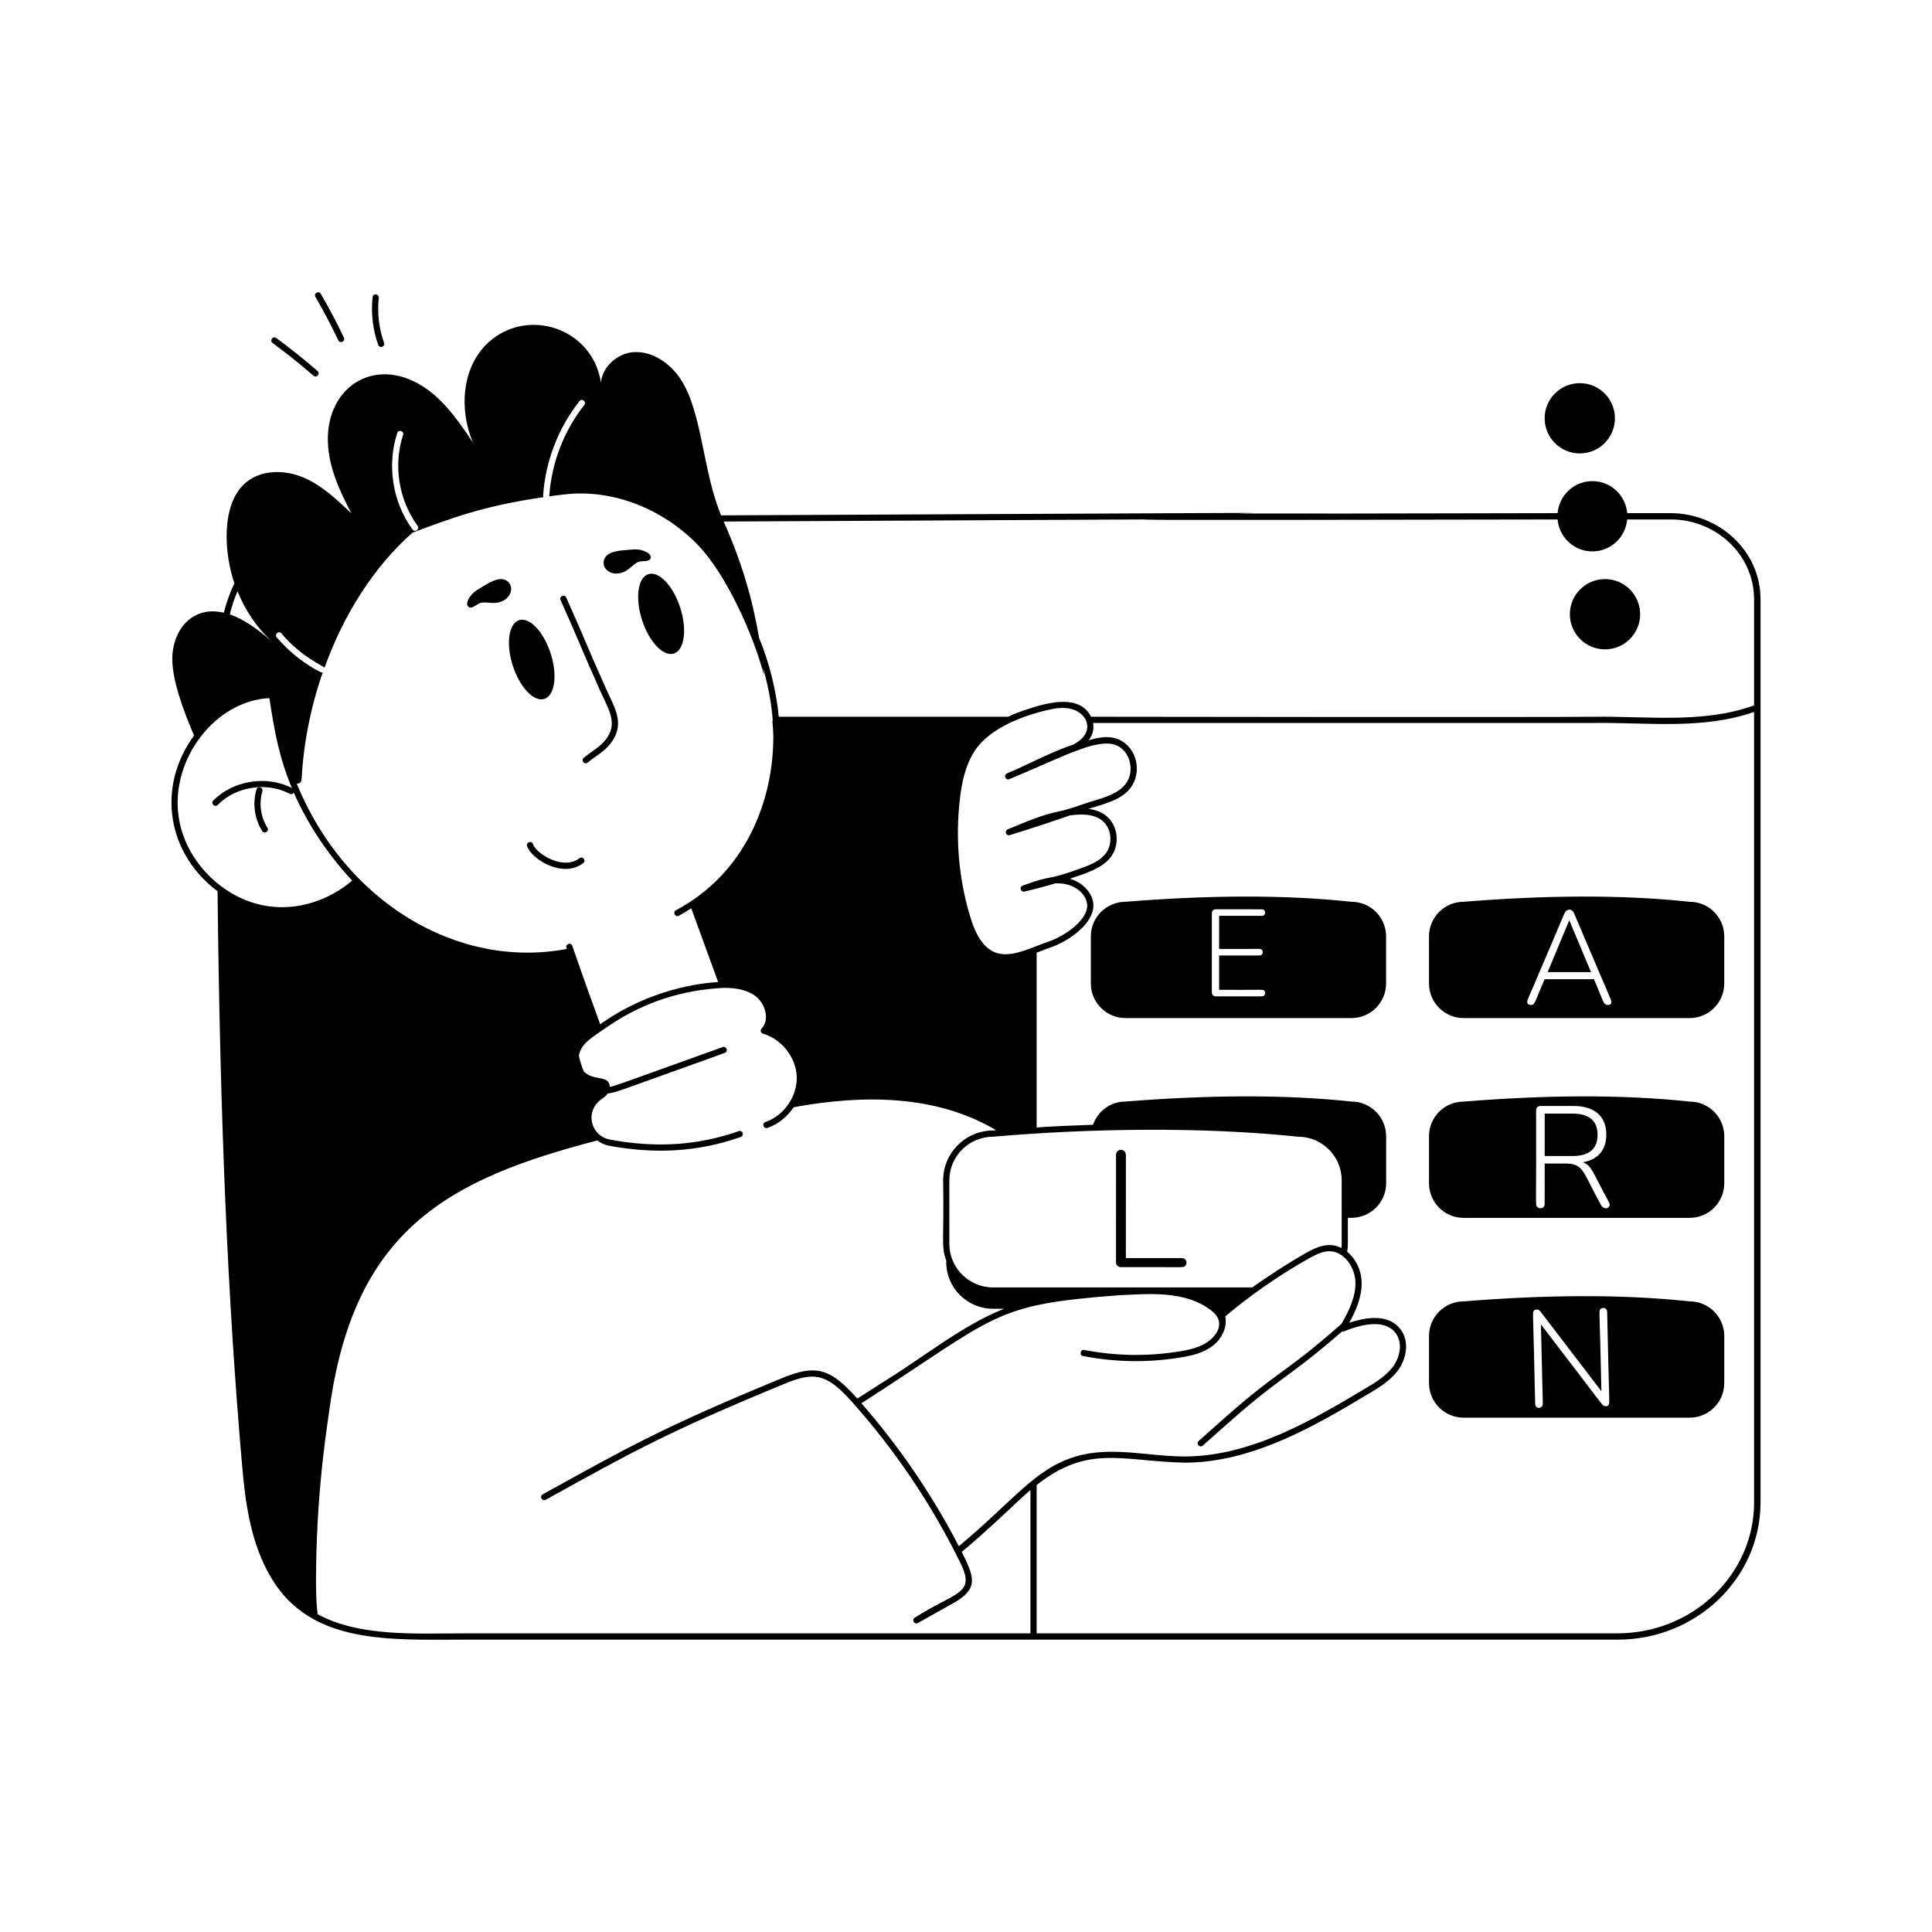
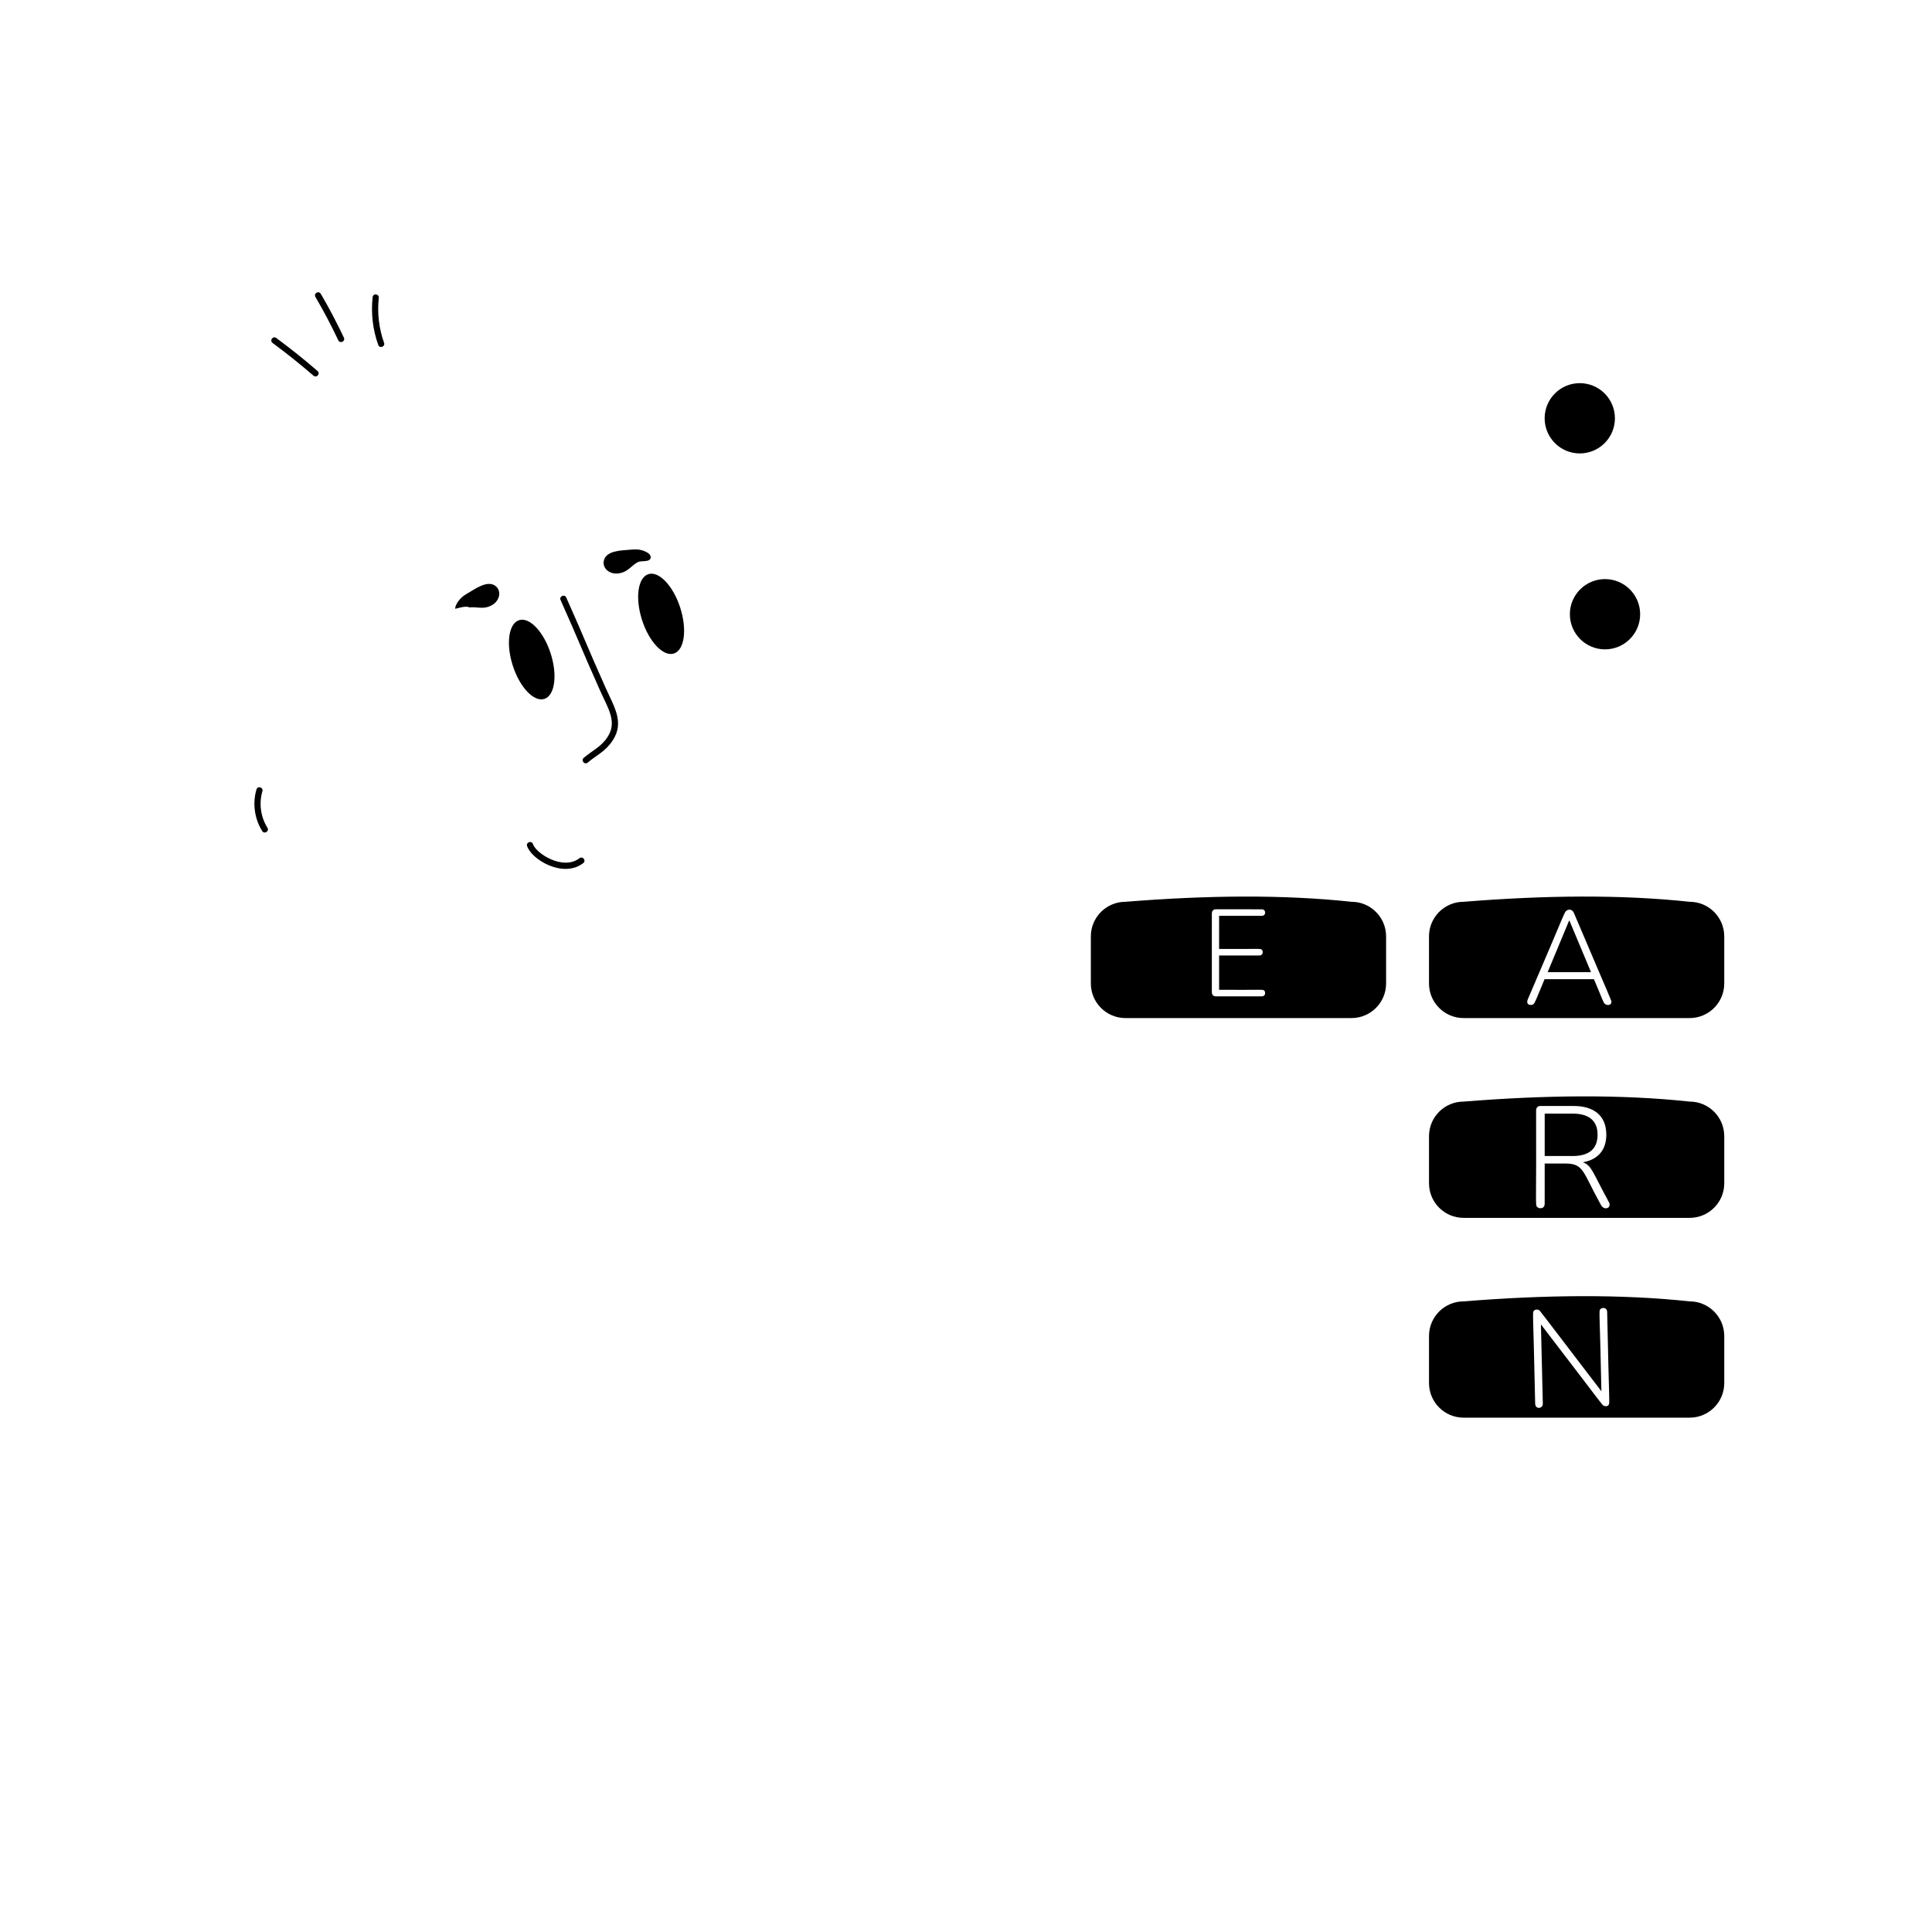
<svg xmlns="http://www.w3.org/2000/svg" enable-background="new 0 0 156 156" viewBox="0 0 156 156">
-   <path d="M17.566,71.962c0.206,18.608,0.814,32.87,1.97,46.224   c0.254,2.992,0.669,6.423,2.394,9.266c3.202,5.364,9.646,4.942,15.565,4.942   c40.617,0,52.796,0,93.13,0c6.357,0,11.53-4.971,11.53-11.08   c0-17.824,0-59.158,0-72.92c0-3.973-3.421-6.96-7.26-6.96h-3.504   c-0.129-1.447-1.331-2.585-2.812-2.585c-1.481,0-2.683,1.138-2.812,2.585   c-60.681,0.14,17.209-0.224-67.54,0.178c-1.487-3.538-1.517-8.305-3.252-10.968   c-0.84-1.29-2.28-2.31-3.82-2.21c-1.3,0.08-2.53,1.2-2.63,2.45   c-0.708-4.445-5.959-6.079-9.07-3.25c-2.16,1.95-2.41,5.39-1.28,8.08   c-1.06-1.57-2.14-3.16-3.67-4.27c-4.009-2.882-8.188-0.345-8.03,4.27   c0.07,2.03,0.95,3.94,1.9,5.74c-1.19-1.13-2.42-2.3-3.93-2.92   c-1.52-0.63-3.42-0.61-4.65,0.48c-1.956,1.721-1.708,5.637-0.867,8.093   c-0.374,0.76-0.65,1.553-0.856,2.368c-2.363-0.564-3.954,1.113-4.147,3.339   c-0.152,1.925,0.951,4.71,1.741,6.574C12.611,63.586,13.506,68.924,17.566,71.962   z M84.965,57.251c2.095-0.424,3.018,0.78,2.797,1.693   c-0.127,0.527-0.575,0.899-1.131,1.197c-1.661,0.524-3.868,1.711-5.323,2.309   c-0.306,0.126-0.114,0.59,0.19,0.463c4.611-1.904,7.546-3.637,9.007-2.526   c0.724,0.55,0.993,1.662,0.612,2.53c-0.568,1.297-2.437,1.576-3.711,2.033   c-2.766,0.994-1.584,0.144-6.039,2.013c-0.284,0.117-0.143,0.557,0.17,0.47   c1.709-0.529,3.31-1.054,4.858-1.594c1.181-0.17,2.246-0.06,2.841,0.656   c0.538,0.646,0.57,1.69,0.074,2.379c-0.446,0.619-1.206,0.936-1.946,1.207   c-3.088,1.13-2.236,0.478-4.791,1.431c-0.293,0.109-0.156,0.552,0.144,0.478   c0.83-0.192,1.659-0.414,2.483-0.661c1.721-0.092,2.717,1.079,2.574,1.977   c-0.189,1.192-1.943,2.321-3.069,2.709c-1.976,0.679-3.887,1.852-5.307,0.176   c-0.556-0.655-0.856-1.498-1.099-2.312c-0.89-2.989-1.163-6.235-0.79-9.388   c0.137-1.158,0.397-2.645,1.197-3.866C79.936,58.75,82.77,57.696,84.965,57.251z    M141.634,121.314c0,5.828-4.948,10.57-11.03,10.57H83.705v-11.977   c4.207-3.314,6.882-1.903,12.011-1.803c5.494-0.021,10.603-3.066,14.706-5.514   c0.872-0.515,1.861-1.097,2.518-2.023c0.601-0.86,0.902-2.24,0.144-3.234   c-0.764-1.005-2.187-1.183-4.14-0.523c0.565-1.026,1.036-2.12,1-3.301   c-0.022-0.947-0.478-1.884-1.169-2.437c0.101-0.546,0.041-0.766,0.059-2.738   h0.29c1.54,0,2.8-1.25,2.8-2.79v-3.8c0-1.54-1.26-2.8-2.8-2.8   c-5.56-0.59-11.7-0.52-18.25,0c-1.216,0-2.243,0.789-2.617,1.877   c-1.519,0.048-3.031,0.114-4.553,0.216V76.923   c0.528-0.202,0.832-0.322,1.164-0.436h0   c1.277-0.439,3.177-1.693,3.401-3.104c0.179-1.128-0.82-2.127-1.884-2.43   c1.243-0.415,2.649-0.84,3.332-1.786c0.634-0.879,0.594-2.165-0.094-2.992   c-0.428-0.514-1.032-0.773-1.729-0.861c1.397-0.447,3.067-0.79,3.683-2.195   c0.477-1.089,0.147-2.435-0.768-3.13c-0.91-0.69-1.951-0.49-2.908-0.216   c0.318-0.407,0.454-0.878,0.359-1.398c0.102,0,40.416,0.001,40.517,0   c4.25-0.051,8.719,0.558,12.856-0.89V121.314z M69.554,113.308   c11.095-7.129,10.513-7.954,20.849-8.727c2.16-0.084,5.313-0.45,7.464,1.287   c1.049,0.849,0.48,1.84-0.237,2.396c-0.666,0.517-1.535,0.715-2.375,0.852   c-2.564,0.42-5.155,0.38-7.704-0.111c-0.309-0.08-0.431,0.427-0.095,0.49   c2.607,0.504,5.246,0.543,7.878,0.115c0.905-0.147,1.847-0.365,2.602-0.951   c0.647-0.501,1.19-1.429,1.001-2.368c2.044-1.726,4.349-3.328,6.748-4.679   c0.933-0.518,1.77-0.879,2.673-0.235c0.003,0.003,0.067,0.051,0.071,0.053   c0.598,0.472,0.997,1.292,1.015,2.092c0.035,1.187-0.516,2.314-1.126,3.375   c-5.066,4.446-4.844,3.468-10.236,8.304c-0.431,0.386-0.86,0.771-1.293,1.151   c-0.252,0.221,0.086,0.591,0.33,0.375c0.434-0.381,0.865-0.768,1.297-1.154   c5.209-4.669,5.177-3.927,9.935-8.049c0.043,0.006,0.086,0.007,0.128-0.01   c1.434-0.583,3.328-1.036,4.207,0.12c0.606,0.795,0.344,1.929-0.155,2.645   c-0.594,0.837-1.534,1.391-2.364,1.88c-4.053,2.417-9.096,5.425-14.453,5.444   c-2.921,0.014-5.966-0.86-8.85,0.001c-3.297,0.979-5.008,3.554-9.442,7.246   C75.272,120.703,72.631,116.829,69.554,113.308z M104.805,91.783   c1.946,0,3.53,1.579,3.53,3.521c-0.005,5.696,0.011,5.199-0.015,5.467   c-1.025-0.511-1.926-0.122-2.877,0.405c-1.51,0.851-3.448,2.139-4.329,2.778   H80.185c-1.947,0-3.53-1.579-3.53-3.521v-5.13   c0-1.941,1.583-3.521,3.552-3.521C87.985,91.108,97.072,90.967,104.805,91.783z    M60.959,80.397c0.82,0.587,1.23,1.927,0.534,2.654   c-0.13,0.137-0.067,0.363,0.113,0.413c1.509,0.429,2.683,1.933,2.729,3.497   c0.039,1.51-0.985,3.109-2.531,3.637c-0.317,0.106-0.146,0.584,0.161,0.473   c0.85-0.29,1.594-0.884,2.12-1.668c5.568-1.027,11.526-1.026,16.35,1.861   c-0.084,0.007-0.174,0.013-0.25,0.02c-2.222,0-4.03,1.804-4.03,4.021   c0.08,4.983-0.18,5.284,0.25,6.479v0.122c0,2.08,1.69,3.77,3.78,3.77   h0.894c-2.313,0.916-4.523,2.415-6.665,3.876   c-2.45,1.671-1.647,1.098-5.19,3.377c-2.233-2.516-3.402-2.755-6.11-1.64   c-9.642,3.973-12.442,5.589-19.29,9.37c-0.292,0.16-0.046,0.599,0.24,0.438   c6.814-3.761,9.622-5.385,19.24-9.345c2.33-0.964,3.362-0.93,5.396,1.337   c3.542,3.95,6.522,8.367,8.857,13.128c1.241,2.527-0.369,2.28-3.688,4.398   c-0.288,0.161-0.045,0.597,0.244,0.436l2.92-1.638   c2.015-1.135,1.626-2.123,0.622-4.103c2.33-1.933,4.51-4.12,5.549-4.998   v11.574H37.475c-3.887,0-8.442,0.297-11.828-1.545   c-0.145-1.201-0.141-2.464-0.122-3.762c0.086-6.954,1.01-12.155,1.116-13.052   c2.038-14.332,9.66-18.332,21.585-21.441c0.267,0.198,0.57,0.348,0.903,0.417   c3.638,0.68,7.161,0.553,10.689-0.701c0.313-0.11,0.142-0.584-0.167-0.471   c-3.266,1.159-6.677,1.383-10.426,0.681c-1.537-0.315-2.06-2.289-0.61-3.296   c0.226-0.157,0.326-0.232,0.461-0.427c0.721-0.082,0.5-0.069,9.446-3.271   c0.309-0.111,0.146-0.58-0.169-0.471c-8.609,3.079-8.545,3.1-9.114,3.212   c-0.03-0.988-1.252-0.424-2.09-1.229c-0.179-0.4-0.307-0.844-0.405-1.267   c0.128-1.029,1.233-1.598,2.114-2.224c2.615-1.862,5.69-2.978,8.897-3.226   C57.856,79.817,59.724,79.52,60.959,80.397z M125.767,41.944   c0.132,1.444,1.333,2.58,2.811,2.58c1.479,0,2.679-1.135,2.811-2.58h3.534   c3.632,0,6.71,2.837,6.71,6.44v8.572c-4.062,1.48-8.581,0.867-12.863,0.918   c-4.195,0.053-40.56,0-40.674,0c-0.897-1.798-3.334-1.217-5.222-0.58   c-0.485,0.161-0.984,0.347-1.48,0.58H62.879   c-0.165-1.879-0.707-4.251-1.588-6.375c-0.526-3.081-1.368-6.042-2.857-9.388   C136.009,41.736,51.55,42.091,125.767,41.944z M43.885,40.144   c-0.02-0.04-0.03-0.08-0.03-0.13c0.18-2.75,1.22-5.46,2.93-7.62   c0.225-0.275,0.594,0.061,0.39,0.31c-1.64,2.08-2.65,4.69-2.82,7.34   c0,0.01,0,0.02-0.01,0.03c0.46-0.06,0.93-0.12,1.4-0.17   c3.74-0.38,7.67,1.13,10.52,4.01c2.378,2.405,4.611,7.449,5.43,10.64   c-0.018-0.206-0.057-0.409-0.078-0.615c0.397,1.394,0.68,2.829,0.783,4.275   H62.365c0,0.101,0.053,0.395,0.078,1.237c0.008,5.257-2.273,11.073-7.863,14.047   c-0.291,0.154-0.06,0.596,0.234,0.441c0.349-0.186,0.678-0.389,1.003-0.596   c0.033,0.101,1.915,5.259,2.169,5.947c-0.235,0.049-4.874,0.112-9.525,3.416   c-0.753-2.11-1.219-3.334-2.25-6.333c-0.109-0.317-0.58-0.147-0.473,0.162   c0.011,0.032,0.021,0.06,0.032,0.092c-0.004,0-0.007-0.003-0.01-0.002   c-8.883,1.672-17.931-3.869-21.803-13.355c0.208,0.022,0.381-0.078,0.398-0.366   c0.15-2.87,0.73-5.82,1.71-8.62c-0.039,0.039-0.131,0.014-0.18-0.01   c-1.258-0.636-2.493-1.588-3.54-2.81c-0.204-0.226,0.148-0.578,0.38-0.32   c1.577,1.894,3.416,2.642,3.48,2.77c1.52-4.23,3.94-8.12,7.11-10.91   h0.01C36.288,41.901,38.961,40.853,43.885,40.144z M32.075,34.964   c0.099-0.321,0.587-0.144,0.47,0.16c-0.8,2.45-0.35,5.26,1.18,7.34   c0.181,0.25-0.187,0.568-0.41,0.3C31.695,40.554,31.225,37.564,32.075,34.964z    M19.177,47.742c0.666,1.632,1.554,2.878,2.614,3.906   c-0,0.003-0,0.006-0.001,0.009c-0.94-0.809-2.071-1.646-3.236-2.052   C18.714,48.967,18.914,48.343,19.177,47.742z M21.753,56.37   c0.4,2.656,0.786,4.799,1.813,7.257c-2.03-1.042-4.743-0.617-6.343,1.015   c-0.231,0.235,0.123,0.586,0.357,0.35c1.467-1.496,3.97-1.878,5.819-0.895   c0.116,0.062,0.255,0.018,0.325-0.092c1.211,2.757,2.94,5.205,4.714,7.096   c-1.901,1.625-4.404,2.406-6.747,2.076c-3.655-0.516-6.783-3.652-7.277-7.296   C13.785,61.257,17.41,56.574,21.753,56.37z" />
  <path d="M21.593,66.837c-0.545-0.864-0.697-1.968-0.405-2.95   c0.093-0.315-0.383-0.464-0.479-0.143c-0.332,1.119-0.159,2.375,0.462,3.36   C21.346,67.383,21.77,67.118,21.593,66.837z" />
  <path d="M48.451,55.753c0.634,1.419,1.403,2.525,0.618,3.737   c-0.527,0.819-1.179,1.066-1.935,1.702c-0.252,0.215,0.069,0.594,0.322,0.383   c0.734-0.621,1.44-0.891,2.033-1.814c0.94-1.451,0.085-2.717-0.582-4.211   c-1.732-3.883-1.457-3.427-3.186-7.303c-0.135-0.302-0.592-0.099-0.457,0.203   C46.997,52.334,46.722,51.877,48.451,55.753z" />
  <path d="M41.405,53.747c0.565,1.756,1.708,2.957,2.552,2.685   c0.844-0.272,1.071-1.914,0.506-3.67s-1.708-2.957-2.552-2.685   C41.067,50.349,40.839,51.991,41.405,53.747z" />
  <path d="M51.841,50.061c0.57,1.771,1.723,2.981,2.574,2.707   c0.851-0.274,1.08-1.93,0.51-3.7c-0.57-1.771-1.723-2.981-2.574-2.707   C51.5,46.635,51.271,48.29,51.841,50.061z" />
-   <path d="M37.911,49.048c0.284,0.089,0.657-0.346,0.96-0.388   c0.469-0.064,0.929,0.102,1.41-0.022c1.006-0.26,1.235-1.226,0.739-1.67   c-0.632-0.564-1.633,0.156-2.194,0.485c-0.188,0.11-0.376,0.221-0.543,0.362   c-0.249,0.211-0.586,0.654-0.566,0.955   C37.725,48.89,37.796,49.012,37.911,49.048z" />
+   <path d="M37.911,49.048c0.469-0.064,0.929,0.102,1.41-0.022c1.006-0.26,1.235-1.226,0.739-1.67   c-0.632-0.564-1.633,0.156-2.194,0.485c-0.188,0.11-0.376,0.221-0.543,0.362   c-0.249,0.211-0.586,0.654-0.566,0.955   C37.725,48.89,37.796,49.012,37.911,49.048z" />
  <path d="M50.329,46.201c0.463-0.18,0.74-0.583,1.158-0.804   c0.27-0.143,0.827-0.008,1.005-0.245c0.103-0.138,0.072-0.379-0.277-0.566   c-0.491-0.262-0.899-0.241-1.396-0.195c-0.648,0.06-1.881,0.059-2.065,0.886   C48.606,45.944,49.369,46.574,50.329,46.201z" />
  <path d="M43.037,68.16c-0.099-0.311-0.576-0.168-0.478,0.15   c0.338,1.077,2.905,2.64,4.536,1.382c0.262-0.204-0.046-0.6-0.306-0.396   C45.457,70.325,43.267,68.898,43.037,68.16z" />
  <circle cx="129.597" cy="49.596" r="2.837" />
  <path d="M127.56,30.938c-1.567,0-2.837,1.27-2.837,2.837s1.27,2.837,2.837,2.837   c1.567,0,2.837-1.27,2.837-2.837S129.127,30.938,127.56,30.938z" />
-   <path d="M90.517,102.317c5.01-0.029,5.011,0.073,5.182-0.092   c0.159-0.151,0.18-0.64-0.294-0.64l-4.496-0.001l0.002-8.306   c0.001-0.576-0.797-0.582-0.798-0l-0.002,8.613   C90.11,102.166,90.281,102.316,90.517,102.317z" />
  <path d="M109.125,72.815c-5.556-0.595-11.7-0.526-18.248,0   c-1.544,0-2.796,1.251-2.796,2.796v3.798c0,1.544,1.252,2.795,2.796,2.795h18.248   c1.544,0,2.796-1.251,2.796-2.795v-3.798   C111.921,74.066,110.669,72.815,109.125,72.815z M101.887,76.687   c0.115,0.111,0.122,0.464-0.205,0.464l-3.245-0.001l-0,2.772   c3.527,0.022,3.522-0.05,3.645,0.065c0.116,0.11,0.124,0.462-0.205,0.464   l-3.694-0.001c-0.207-0.001-0.333-0.119-0.333-0.349l0.001-6.331   c-0-0.233,0.13-0.349,0.333-0.349l3.694,0.001   c0.371,0,0.373,0.528-0,0.528l-3.44-0.001l-0.001,2.672   C101.736,76.643,101.763,76.57,101.887,76.687z" />
  <polygon points="126.701 74.331 124.965 78.495 128.466 78.496 126.722 74.331" />
  <path d="M118.181,72.815c-1.544,0-2.796,1.251-2.796,2.796v3.798   c0,1.544,1.252,2.795,2.796,2.795h18.248c1.544,0,2.796-1.251,2.796-2.795v-3.798   c0-1.544-1.252-2.796-2.796-2.796C130.873,72.22,124.729,72.288,118.181,72.815z    M129.598,81.067c-0.17-0.152-0.159-0.285-0.895-2.002l-3.985-0.001   c-0.798,1.874-0.779,2.084-1.101,2.082c-0.293,0-0.361-0.199-0.252-0.461   c3.089-7.17,2.933-7.029,3.137-7.164c0.207-0.136,0.478-0.083,0.599,0.231   c3.13,7.367,3.02,7.009,3.013,7.17   C130.098,81.19,129.745,81.198,129.598,81.067z" />
  <path d="M128.997,91.626c-0-1.217-0.8-1.708-2.026-1.708l-2.243-0   l-0.001,3.426l2.243,0C128.2,93.345,128.997,92.856,128.997,91.626z" />
  <path d="M136.43,88.948c-5.556-0.596-11.7-0.526-18.248,0   c-1.544,0-2.796,1.251-2.796,2.795v3.798c0,1.544,1.252,2.796,2.796,2.796h18.248   c1.544,0,2.796-1.252,2.796-2.796v-3.798   C139.225,90.199,137.974,88.948,136.43,88.948z M129.269,97.293   c-1.514-2.724-1.363-3.345-2.913-3.345l-1.629-0l-0.001,3.24   c0.001,0.446-0.454,0.431-0.603,0.272c-0.171-0.186-0.06,0.022-0.089-7.786   c0-0.249,0.143-0.372,0.354-0.372l2.674,0.001   c1.577,0,2.641,0.731,2.641,2.323c-0.001,1.181-0.624,1.997-1.894,2.223   c0.72,0.266,0.745,0.732,2.086,3.189   C130.191,97.511,129.55,97.815,129.269,97.293z" />
  <path d="M136.43,105.08c-5.556-0.595-11.7-0.526-18.248,0   c-1.544,0-2.796,1.252-2.796,2.796v3.798c0,1.544,1.252,2.796,2.796,2.796h18.248   c1.544,0,2.796-1.252,2.796-2.796v-3.798   C139.225,106.332,137.974,105.08,136.43,105.08z M129.878,113.452   c-0.091,0.119-0.291,0.113-0.394,0.048c-0.17-0.106,0.032,0.077-5.062-6.562   l0.153,6.386c0.012,0.449-0.606,0.495-0.618,0.015   c-0.155-7.561-0.237-7.337-0.103-7.502c0.096-0.117,0.318-0.114,0.411-0.054   c0.102,0.065-0.015-0.05,5.041,6.555c-0.132-6.592-0.226-6.48-0.078-6.635   c0.132-0.143,0.532-0.158,0.542,0.236   C129.927,113.528,130.002,113.291,129.878,113.452z" />
  <path d="M22.009,27.692c1.13,0.834,2.242,1.724,3.305,2.644   c0.252,0.213,0.575-0.163,0.327-0.379c-1.072-0.928-2.194-1.825-3.335-2.667   C22.041,27.093,21.742,27.495,22.009,27.692z" />
  <path d="M27.767,27.264c-0.566-1.203-1.194-2.395-1.866-3.54   c-0.168-0.286-0.598-0.033-0.432,0.252c0.665,1.134,1.285,2.312,1.845,3.501   C27.454,27.775,27.91,27.565,27.767,27.264z" />
  <path d="M30.089,23.994c-0.144,1.295,0.012,2.63,0.452,3.858   c0.111,0.311,0.582,0.143,0.471-0.168c-0.414-1.158-0.562-2.415-0.426-3.636   C30.621,23.731,30.125,23.651,30.089,23.994z" />
</svg>